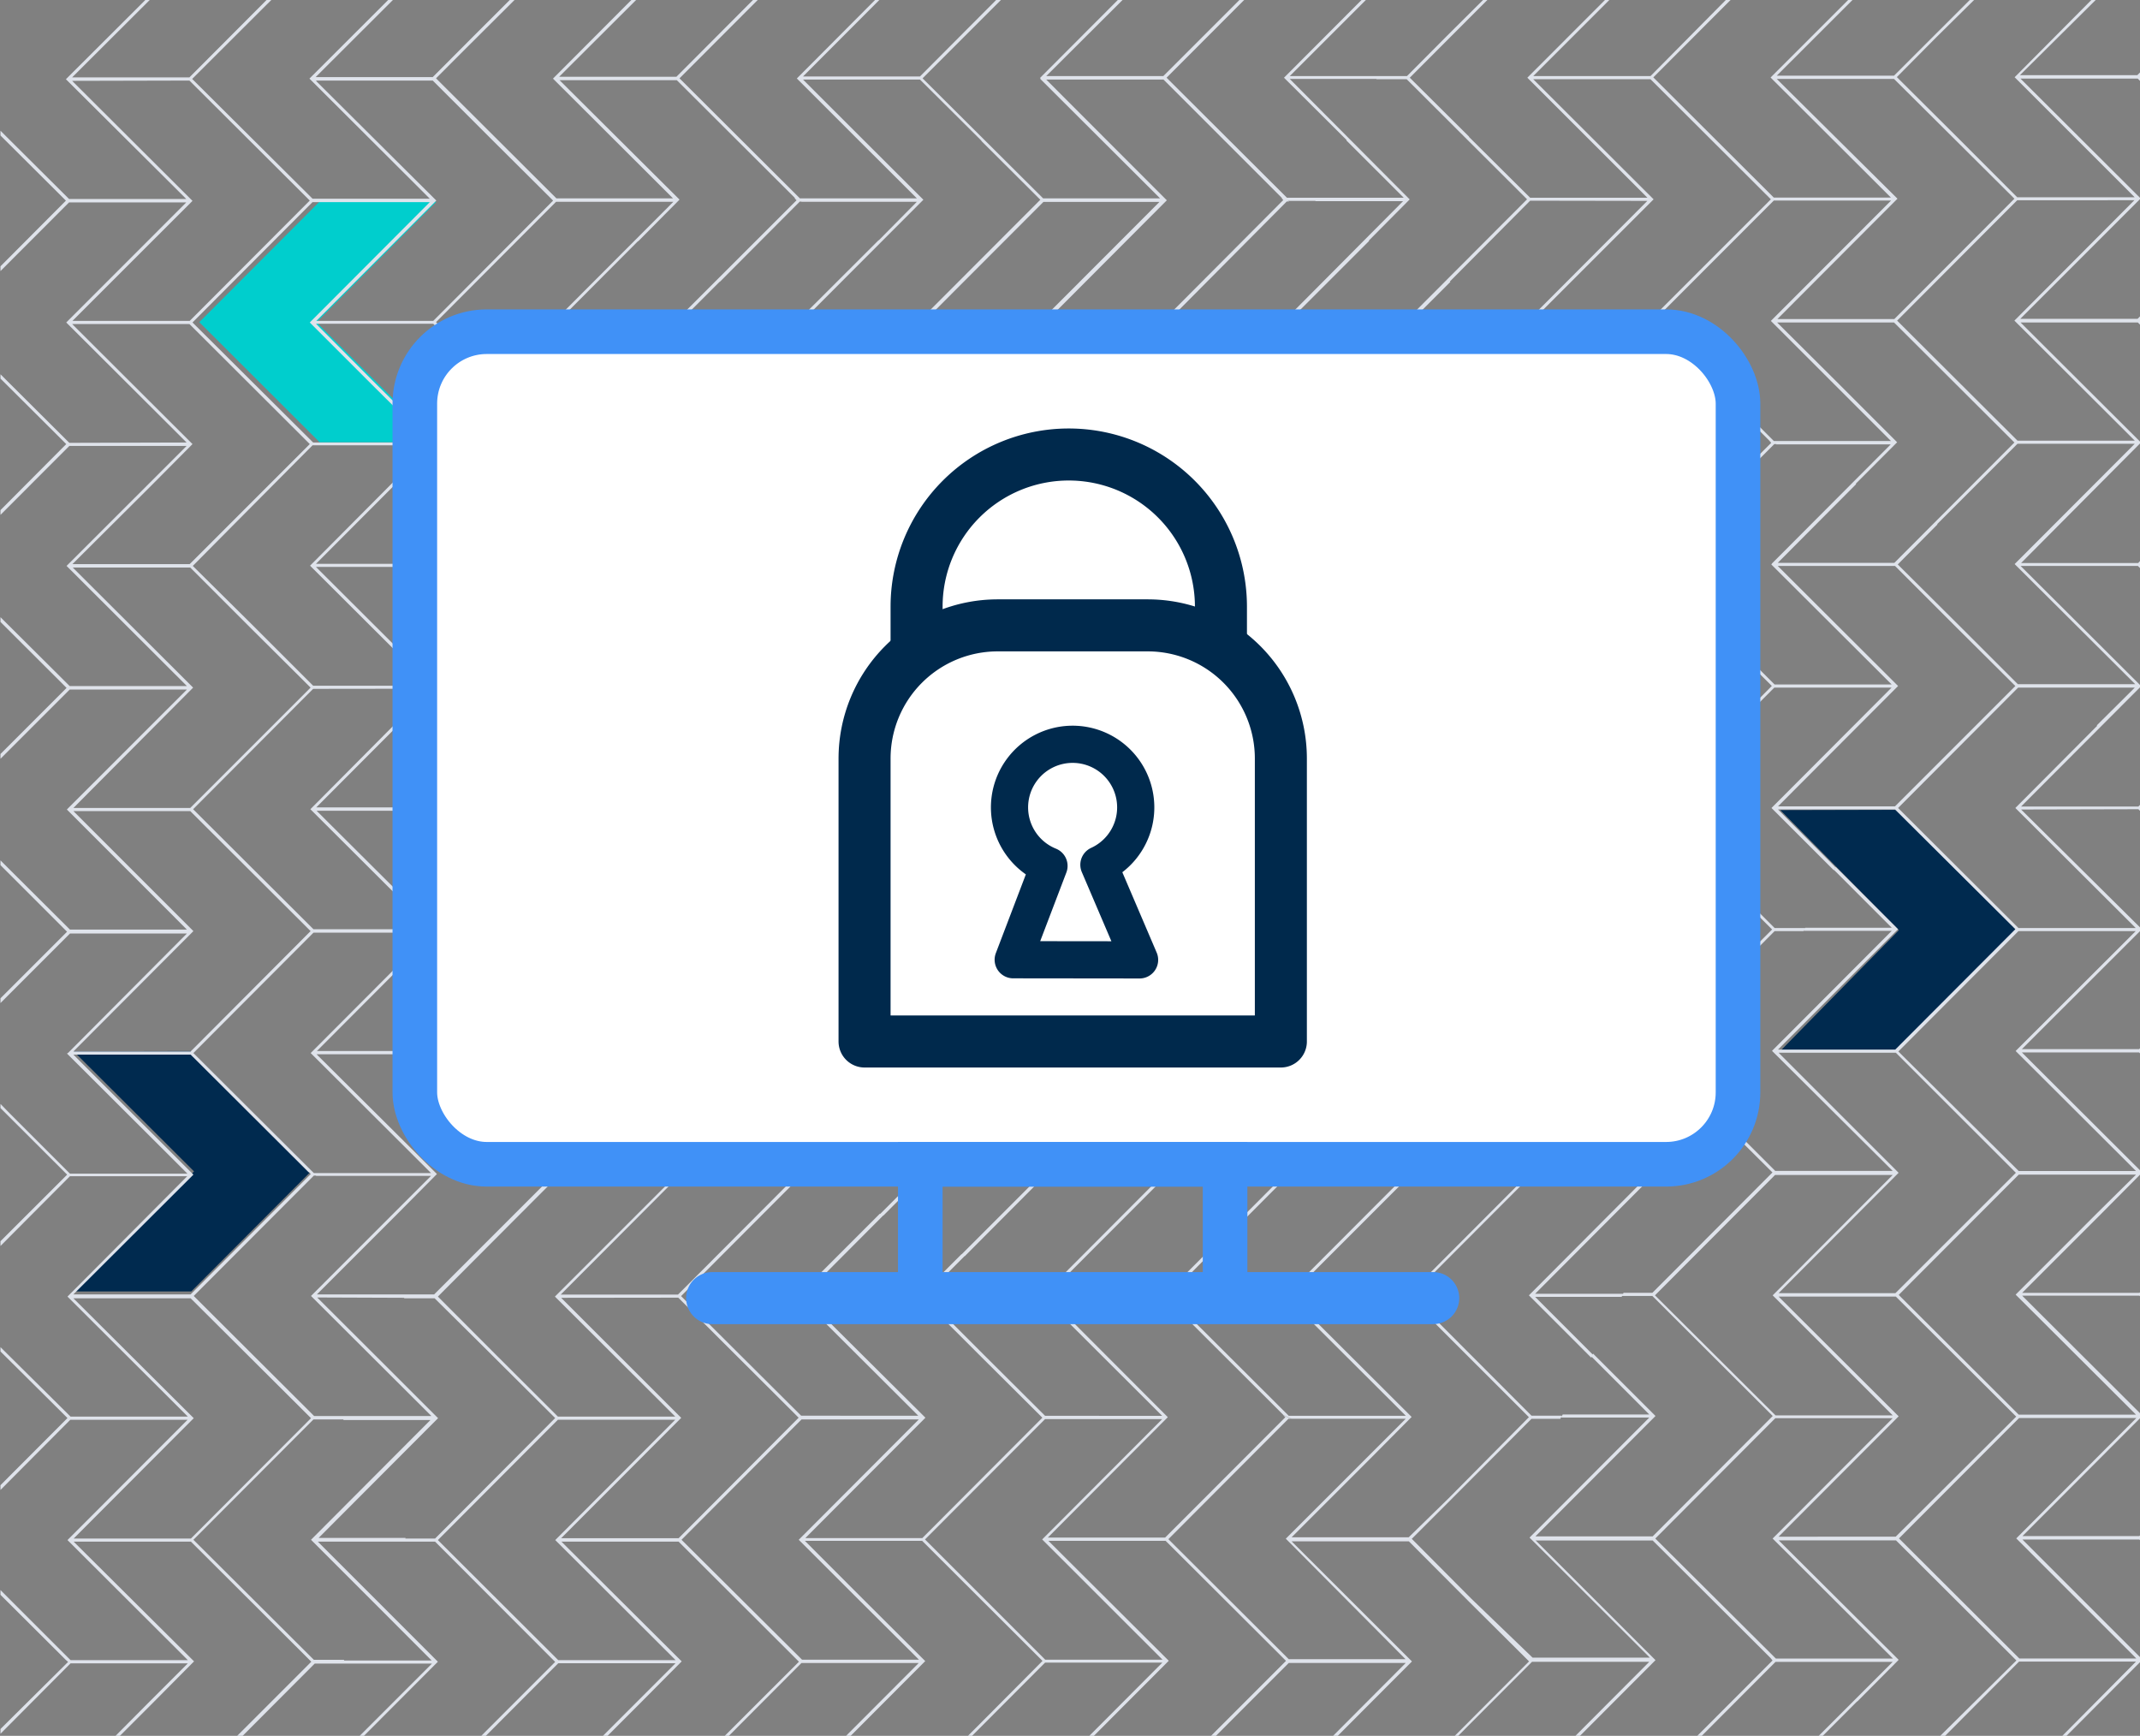
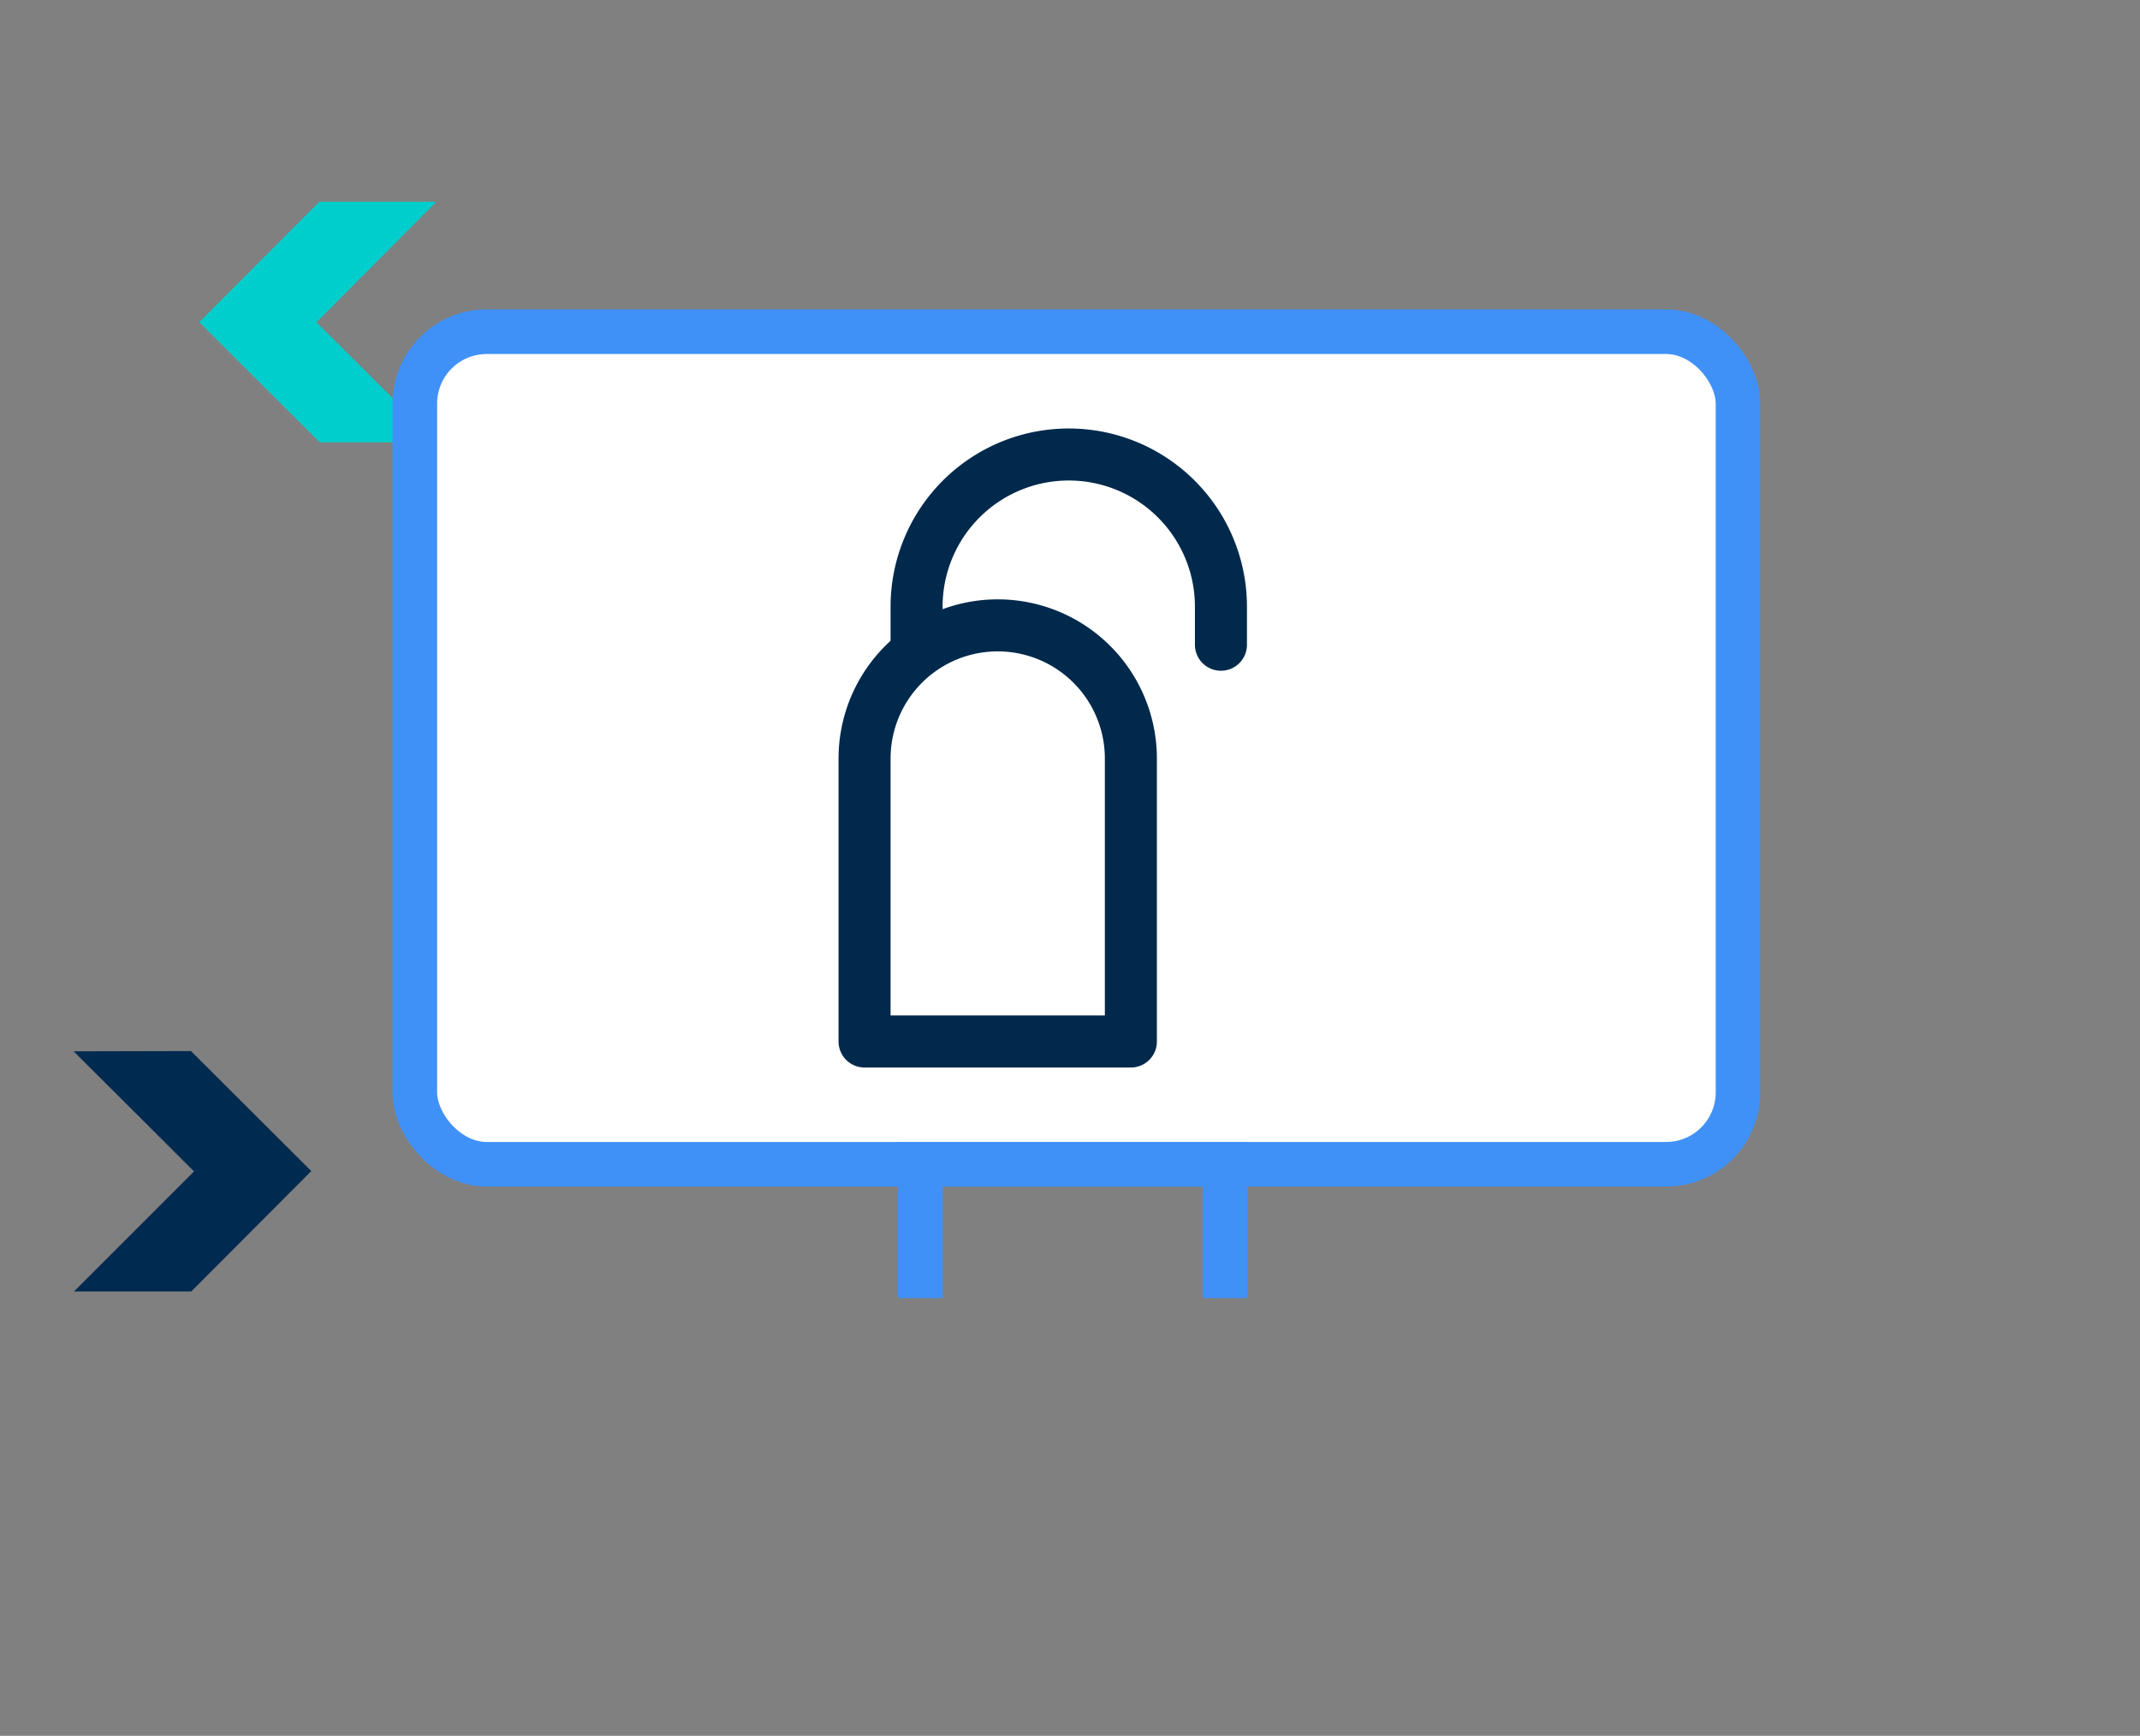
<svg xmlns="http://www.w3.org/2000/svg" viewBox="0 0 450 365">
  <rect x="0" y="0" width="450" height="365" fill="#808080" stroke="none" />
  <defs>
    <style>.a{fill:#002a4f;}.a,.b{fill-rule:evenodd;}.b{fill:#00cecd;}.c{fill:#dfe3eb;}.d{fill:#fff;}.d,.e,.f{stroke:#4091f7;}.d,.f{stroke-miterlimit:10;stroke-width:9.38px;}.e,.f,.g,.h{fill:none;}.e,.g,.h{stroke-linecap:round;stroke-linejoin:round;}.e,.g{stroke-width:10.94px;}.g,.h{stroke:#00294c;}.h{stroke-width:7.82px;}</style>
  </defs>
-   <polygon class="a" points="399.03 170.29 374.37 170.35 399.29 195.6 399.29 195.6 374.44 220.91 399.03 220.84 424.27 195.53 399.03 170.29" />
  <polygon class="a" points="15.49 221.07 40.8 246.32 40.8 246.32 15.56 271.56 40.22 271.56 65.46 246.25 40.15 221.01 15.49 221.07" />
  <path class="b" d="M91.75,42.43H67.16L41.91,67.74,67.22,93H91.88L66.38,67.61h.32Z" />
-   <path class="c" d="M21.24,401l-.07.13H39.5L14.39,426.26l4,4h1l-3.52-3.52H40.48L44,430.24h1l-3.91-3.91L66.31,401H91L65.72,426.33l3.92,3.91h.91L67,426.72H91.62l3.59,3.58h1l-4-4L117.45,401h24.66l-25.24,25.32,4,4h1l-3.65-3.65h24.59l3.66,3.65h1l-4.05-4L168.6,401h24.65L168,426.33l4,4h1l-3.72-3.72H194l3.72,3.72h1l-4-4L219.87,401h24.66l-8,8-17.22,17.22,4.11,4.11h1l-3.78-3.78h24.65l3.79,3.78h1l-4.18-4.18,8.35-8.41L271,400.88h6.07l.32-.65H271L245.7,375,271,349.68H295.6L270.36,375l13.11,13.11.33-.65-12.14-12.14h18.2l.33-.65H271.66l25.25-25.31L271.6,324.11h24.66L309,336.89h0l12.53,12.46-25.25,25.31h-6.07l-.32.65h6.39l25.31,25.18L296.39,425.8H271.73L297,400.49l-13.11-13.11-.32.65,12.13,12.14h-18.2l-.33.65h18.53l-25.05,25.11-.13.13,4.17,4.18h1l-3.72-3.65-.13-.13h24.66l3.85,3.84h.91L297,426.13l25.24-25.31h24.66L321.63,426l4.24,4.24h1l-3.91-3.85h24.65l3.92,3.91h1l-4.24-4.24,25.24-25.31h24.66l-25.31,25.18,4.3,4.31h1l-4-3.91H398.8l4,4h.91l-4.3-4.3,25.24-25.31h24.66l-25.24,25.18,4.37,4.3h.91l-4-4H450l.39.4v-1.5l-.39.39H425.35l25-25.12V400l-25-24.92h0l-.13-.13h24.65l.46.45v-1.56l-.46.45H425.29l25.11-25.17v-.27l-13-13-12.13-12.13h24.59l.52.52v-1.76l-.52.52H425.29l25.18-25.24v-.13l-25.25-25.18h24.66l.59.58v-1.76l-.59.59H425.22l16.57-16.57,8.41-8.48.27-.26h0l-25.31-25.25h24.65l.66.66v-1h0v-1l-.66.65H425.16L450.4,195.4,425,170.22l24.66-.06.72.71V170l-.06-.06.06-.07v-1l-.72.72H425l25.25-25.31-.07-.07h0L424.89,119h24.66l.85.85v-1l-.2-.2.2-.19v-.92l-.78.85H425L450.2,93.05,424.89,67.81h24.66l.85.85v-1l-.26-.26.26-.27v-1l-.91.91H424.83l25.31-25.31L425,16.66l-.13-.13h24.66l.91.92v-1l-.33-.33.33-.32v-1l-1,1H424.76L440.68,0h-.91l-16,16.11-.13.13,25.24,25.24H424.18L411.39,28.67,398.87,16.21l8.35-8.42L415.11,0h-.91l-7.57,7.56-8.35,8.35H373.62L389.54,0h-.91l-16.31,16.3,25.31,25.25H373L347.66,16.27,364-.1h-1L347.07,16H322.41l16-16h-.92L321.17,16.34l25.25,25.24H321.76L308.91,28.8v-.07L296.45,16.34,312.76,0h-.91L304.21,7.6,295.86,16H271.21l16-16h-.91L270,16.34l13.17,13.11-.06.07,12.07,12.06H270.62L245.31,16.34,261.62,0h-1l-16,16H220L236.05,0h-1L218.69,16.4l.13.13-.06.07,25.18,25.11H219.35L194,16.47,210.47,0h-1L193.45,16.08H168.86L184.9,0H184l-16.44,16.5,13.11,13.11L192.8,41.71H168.2L142.89,16.47,159.33,0h-1L142.24,16.14H117.58L133.76,0h-1L116.41,16.4h0l-.13.13,25.24,25.18H117L91.69,16.47l5.8-5.81L108.19,0h-1L99.32,7.86h0L91,16.21H66.38L82.62,0h-1L65.07,16.53,90.38,41.78H65.72L40.41,16.6,57.05,0h-1L39.83,16.27H15.17L31.48,0h-.92L13.86,16.66,39.17,41.84H14.52L.1,27.49v1l13.76,13.7L.1,56v1L14.52,42.56H39.17L13.93,67.81,39.24,93.05l-24.66.07L.1,78.7v.91L13.47,92.92l.46.46L.1,107.27v1L14.58,93.77H39.24l-8,8L14,119,39.3,144.26H14.65L.1,129.78v1L14,144.65.1,158.55v1L14.65,145H39.3L14.06,170.22l13.11,13.11L39.3,195.47H14.71L.1,180.92v1l14,14-14,14v1l14.61-14.62H39.3l-25,25.12h-.07l-.13.13,25.31,25.24H14.71L1.93,234,.1,232.13V233l1.5,1.5L14.12,247,.1,261v1l14.61-14.67H39.37L14.19,272.64,39.5,297.88H14.84L.1,283.27v.91l14.09,14L.1,312.3v1l14.68-14.75H39.44L14.19,323.84,39.5,349.09H14.84L.1,334.35v1L13.8,349l.52.46L.1,363.57v1l14.74-14.81H39.5l-8,8L14.32,375.05l13.24,13.18h0l12.07,12H15L.1,385.49v1l14.22,14.15L.1,414.84v.92L14.91,401Zm45-.65L53.33,387.45h0L40.94,375.12l25.24-25.31H90.84L65.59,375.05,90.9,400.3ZM90.51,298.6,65.4,323.78l13.11,13.11h0l12.26,12.27H72.31l.07-.14H66L40.67,323.78l25.25-25.31h6.33l-.07.13ZM168.92,68h24.33l.39.13L204.8,79.22l1.57,1.57h0L219,93.38l-25.18,25.24-24.2-.06,24.72-25.18-.19-.2-.92-.85h0L169.05,68.2l.07.06ZM271.4,68h24.53l24.79,24.73h.06l.53.52-25.25,25.31H271.47l25.24-25.31L283.47,80v-.07ZM372.45,93.12,355.55,110h.07l-8.35,8.42H322.61l25.24-25.31-.06-.07h0L322.48,67.81h24.66L372,92.6h0Zm1,.32h24.14l-25.05,25.12h.06l-.13.13,25.31,25.24H373.16l-25.31-25.24L373.1,93.38h.52Zm16.77,8.29L398.93,93,385.82,79.88,373.69,67.81h24.59l25.31,25.24-25.25,25.31H373.82l16.5-16.57ZM66.83,324.17H91.49L116.28,349l.46.46L91.49,374.73H66.83l25.25-25.31L78.84,336.17h0Zm25.25-.33,25.24-25.31H142l-25.24,25.31,25.31,25.25H117.39Zm0-51.2,25.24-25.31H142l-25.31,25.31L142,297.88H117.32L104.41,285h0Zm25.57-153.43h24.66l25.31,25.25-16.9,16.89-8.35,8.35H117.71l16.57-16.57,8.42-8.48.26-.26Zm51.34.07h24.65l24.79,24.78.46.46-25.25,25.31H169l25.24-25.31L181,131.28h0Zm51.07,25.57H244.2l-8,8L219,170.09l25.31,25.25H219.61L194.3,170.09l25.24-25.31.52.07Zm.13-25.64h24.66l25.31,25.25-16.89,16.89-8.35,8.35H220.26l16.57-16.57,8.41-8.48.26-.26Zm-77.56,76.84.39-.39-25.31-25.24h24.66l.13-.07v.2l25.31,25.24L142.57,221.1H117.91l25.24-25.31Zm25.18,25.31,25.31,25.25H168.47l-25.32-25.25,25.25-25.31h24.66Zm26.55-25.63-25.31-25.25h24.66L219,195.73,193.78,221H169.12Zm-51.79,26,24.79,24.72h0l.45.46-25.24,25.31H117.91l25.24-25.31L118,221.82H118l-.07-.06Zm.06,51.14,25.31,25.24L142.7,323.45H118l25.25-25.31L118,272.9Zm.59-.33,25.25-25.31h24.65l-8,8H185l-17.22,17.22,25.31,25.24H168.47Zm26,.33h24.66l12.79,12.78,12.52,12.46-25.24,25.31h-24.6l25.25-25.31Zm0-.72,16.51-16.57h.06l8.42-8.48.26-.26-25.31-25.24h24.66l25.31,25.24-16.9,16.9h-.06l-8.35,8.35Zm25.18-50.88L219.61,196h24.66L219,221.3l13.11,13.11,12.14,12.13h-24.6Zm51.21-25.64-25.31-25.24h24.66L257.7,183.2l12.53,12.46L245,221H220.39Zm25.25.33h24.65L270.23,221.3l25.31,25.24H270.88L245.57,221.3Zm26-.39L271.6,170.48l-.13-.13h24.66l24.78,24.79.53.46-25.25,25.24H271.53ZM296.71,170,322,144.72h24.66L321.37,170l25.31,25.24H322Zm-.58-.39H271.47l25.24-25.32L283.6,131.21l-12.2-12.06h24.66l25.31,25.24Zm-25.77.26-.13.13,25.31,25.24H270.88l-12.79-12.78L245.57,170l8.35-8.42,16.83-16.83h24.66Zm-102.61.26,25.31,25.24H168.4l-25.31-25.24,25.24-25.31H193ZM133.7,152.87l-17.23,17.22,25.32,25.25H117.13L91.82,170.09l25.24-25.31h24.66Zm-42.54,16.9H66.51l25.24-25.31L66.57,119.34l-.13-.13H91.1L115.89,144l.52.46Zm.07.71,25.31,25.25L91.3,221H66.64l25.24-25.31L66.57,170.48Zm25.83,25.57h24.66l-25.25,25.31.2.07-.06.06,25.31,25.25h-18.4l.07-.13h-6.4l-6.59-6.52L91.88,221.36Zm1,128.12H142.7L168,349.42l-16.9,16.89-8.35,8.35H118.11l16.56-16.57,8.42-8.48.26-.26Zm25.25-.39,25.24-25.31h24.66l-25.25,25.31,13.12,13.11L193.25,349H168.66Zm38.09,12.39L169.25,324h24.66l25.31,25.25L194,374.6H169.31l25.25-25.31Zm13.11-12.46,25.25-25.31H244.4l-25.25,25.31L244.46,349H219.8Zm25.25-26L207,285l-12.52-12.52,8.35-8.35h.06l16.83-16.9h24.6l-25.05,25.12h-.07l-.13.13,25.31,25.24Zm25.9-50.88-13.12-13.11-12.13-12.13H245l25.31,25.24-25.24,25.31H220.39Zm25.24.33h24.66l-25.25,25.31,25.31,25.24H271l-25.31-25.24Zm26-.39-25.31-25.25h24.66l25.31,25.25-25.24,25.31H271.6Zm-.06-25.58L322,195.92h24.66l-8,8-17.22,17.22,25.31,25.24H322.09Zm42.46-17,8.42-8.48.26-.26-25.31-25.24h24.66l25.31,25.24-16.9,16.9-8.35,8.35H322.67Zm8.09-34.63H322.67l25.25-25.32-25.31-25.24h24.66l25.31,25.24Zm-8.8-68.11-17.22,17.22L346.62,144H322l-25.31-25.25,25.24-25.31h24.53l-7.89,8.09ZM270.1,118.82l13.11,13.11,12.2,12.13H270.82L245.5,118.82l25.25-25.31h24.66Zm-16.83-8.74-8.42,8.41H220.19l25.25-25.31-.13-.13.06-.06-25.11-25,24.59-.07L270,93Zm-8.94-16.77-25.44,25.57,25.31,25.25H219.54l-25.31-25.25,25.25-25.31,24.85-.26-.13-.06Zm-76.45,25.77,12.85,12.85h0L193,144.19H168.33l-.13-.13h0l-25.31-25.24,25.25-25.31H193Zm-25.57-.52H117.65l25.24-25.31L117.58,68h24.66l25.31,25.25Zm-25.9.32,25.31,25.25H117.06L91.75,118.88,117,93.57h24.65Zm-25.31-.32H66.44L91.69,93.25l-13.12-13L66.44,68.07H91.1l25.31,25.24Zm-25.77.26-.13.13,25.31,25.24H65.85L53.07,131.41,40.54,119l8.35-8.42L65.72,93.64H90.38Zm25.12,26L65.27,170.16,90.58,195.4H65.92L40.61,170.16l25.24-25.31ZM65.92,196.12H90.58L65.33,221.43l25.31,25.24H66L40.67,221.43Zm.65,25.57H91.23l12.92,12.92h0l12.39,12.33-16.9,16.89h0l-8.34,8.35H66.64l16.57-16.57h0l8.41-8.48.26-.26ZM85,272.9,85,273h6.39l11,10.89,1.7,1.7h0l12.65,12.59L91.49,323.52H85.23l.06-.13H67l25.12-25.18L79,285.1h0L66.7,272.83Zm6.59,153H67l25.25-25.31L66.9,375.31H91.56l25.31,25.25Zm25.83-25.57L92.14,375.05l25.25-25.31h24.66l-8,8L116.8,375l25.31,25.24Zm25.38,25.5H118.24l25.24-25.31-25.37-25.18h24.65l12.79,12.79,12.52,12.46Zm25.83-25.57-12.78-12.78L143.35,375l8.35-8.42,16.83-16.89h24.66l-25.05,25.11-.13.13,25.31,25.25ZM194,425.8H169.38l25.24-25.31-25.18-25.11-.13-.13H194L218.76,400l.52.45Zm25.83-25.63-25.31-25.25,25.24-25.31h24.66l-25.24,25.31,25.31,25.25Zm50.55.26-16.89,16.89-8.35,8.35H220.52l16.57-16.57,8.41-8.48.27-.26-25.25-25.11h24.66Zm-25.24-25.9H220.52l25.25-25.31L220.46,324h24.65l25.31,25.24Zm50.42-25.64H271l-25.31-25.24,25.24-25.31h.52l-1.63-.78.46.45L245,323.32H220.33L245.57,298l-25-25.05h0l-.13-.13h24.66l24.79,24.73,1.63.78H295.6l-8,8h0l-17.22,17.22Zm.66-25.63H271.6l16.57-16.57h0l8.41-8.48.26-.26L271.53,272.7h24.66L321.5,298l-16.83,17h0Zm13.11,12.85h0l-12.46-12.53,8.35-8.35h0l16.83-16.89h6.06l.33-.65h-6.39l-25.25-25.31,25.25-25.31h24.66L321.5,272.38l13.11,13.11.33-.65L322.81,272.7H341l.32-.65H322.81l25.24-25.31-25.31-25.25H347.4l12.78,12.79.33-.65L348,221.1l8.34-8.41,16.83-16.9h6.07l.33-.65h-6.4L347.85,169.9l25.25-25.31h24.66L372.51,169.9,385.62,183l.33-.65-12.07-12.14h18.2l.33-.65H373.88l25.25-25.31L373.82,119h24.66l12.78,12.79h0l12.53,12.46-25.31,25.31h-6.07l-.33.65h6.4l25.31,25.18-25.25,25.31H373.88l25.25-25.31L386,182.29l-.33.65,12.13,12.14h-18.2l-.32.65h18.52l-25.05,25.11-.13.13L398,246.22H373.3l-12.79-12.79-.33.65,12.53,12.46-25.25,25.31H341.4l-.33.66h6.39l25.31,25.24-25.24,25.31H322.87l25.25-25.31L335,284.64l-.32.65,12.13,12.14h-18.2l-.33.65h18.53l-25.05,25.11h0l-.13.13,25.31,25.25H322.28Zm64.71-12.2h24.66l25.31,25.25-17,16.83H407l-8.35,8.34H374l16.51-16.56h.06l8.42-8.48.26-.27Zm-1.31,25.25L347.53,374.4H322.87l25.25-25.31L323,324h-.06l-.07-.07h24.66l24.79,24.72h0Zm-24.65-25.64,25.24-25.31H398l-25.25,25.31,25.31,25.24H373.43Zm-.07-51.14,25.25-25.31H398l-25.24,25.31L398,297.62H373.36Zm50.62,50.75H374l25.25-25.31L374,272.64h24.66l25.31,25.24Zm-.06-51.21H374l25.24-25.31-25.11-25.12-.13-.13h24.66l24.78,24.79.46.46ZM322.22,400l-25.31-25.25,25.24-25.31h24.66l-25.24,25.31L346.88,400Zm25.37,25.57H322.94l25.24-25.31-25.31-25.25,24.66-.06,25.31,25.24ZM373.43,400l-25.31-25.24,25.24-25.31H398l-8,8H390l-17.22,17.22,25.31,25.25Zm25.37,25.57H374.21l25.24-25.31-25.37-25.18h24.66l12.78,12.79,12.53,12.46Zm25.38-51h0l-.2.13,25.31,25.25H424.63l-12.78-12.79-12.53-12.46,8.35-8.41h.07l16.83-16.9h24.59Zm-.2-51.08,13.11,13.12,12.14,12.13h-24.6l-25.31-25.25,25.25-25.31h24.66ZM441.07,255l-17.22,17.23,25.31,25.24H424.5l-25.24-25.18L424.5,247h24.66Zm-17.22-34,25.31,25.24H424.5L399.19,221.1l25.25-25.31H449.1ZM441,152.61,423.79,169.9l25.31,25.24H424.44L399.13,169.9l25.24-25.31H448.9l-8,7.95Zm-17.36-34h0L449,143.87H424.31l-12.72-12.72h0l-12.53-12.46,8.35-8.42-.06-.06,16.89-16.9H448.9Zm25.18-76.51L423.59,67.42,448.9,92.66H424.24L398.93,67.42l25.25-25.31ZM373.62,16.6h24.66l12.79,12.72,12.52,12.46L398.34,67.09H373.75L399,41.78ZM373,42.17h24.66L372.38,67.48l13.11,13.11,12.14,12.14H373L347.72,67.48ZM322.41,16.66h24.66l25.31,25.25L347.14,67.15H322.48l25.24-25.24Zm24,25.58L321.17,67.55l.07.06h0l25.24,25.18H321.89L296.65,67.61,305,59.26l-.13-.06,16.89-17Zm-50-.33h0L271.21,16.6h18.26l-.06.06h6.39l25.31,25.25L295.86,67.22h-6.13l.07-.13H271.47l16.44-16.44-.07-.06,8.61-8.68Zm-25.83.46h.52l-.32-.13h5.87l-.07.06h18.46L270,67.48l.13.13h0l25.31,25.25-24.73-.13L245.5,67.61ZM245.24,42h0L220,16.73h24.66l25,25-.2-.06.39.39L244.72,67.29H220.26l25.11-25.18Zm-25.83.46h24.4L218.76,67.55l.13.13-.07.06,25.12,25.12H219.35L194.17,67.74ZM181,28.86,168.86,16.73h24.59l12.92,12.85v.07L218.76,42,193.51,67.29H168.92L194.17,42ZM168.66,42.43H192.8l-8,8.09h-.06L167.49,67.74,192.8,93H168.14L142.89,67.68l8.42-8.42h.06L168.2,42.37Zm-51-25.57h24.66l24.92,24.85-.2-.06.46.46L142.24,67.35H117.58l16.57-16.63h.07l8.41-8.48.26-.27Zm12,25.57h11.94L116.34,67.74,141.65,93H117L91.69,67.74l25.24-25.31ZM66.44,17l.13.07-.13-.13H91l12.79,12.78,12.52,12.46L91.1,67.48H66.51L91.75,42.17ZM65.72,42.5H90.38L65.14,67.81,78.25,80.92l12.2,12.13H65.85L40.48,67.81Zm-25.24-.26L15.17,17l24.66-.06L65.14,42.17,39.89,67.48H15.23ZM31.8,102.12l8.42-8.48.26-.26L15.17,68.13H39.83L65.14,93.38l-16.9,16.89-8.35,8.35H15.23Zm8.81,42.47L15.3,119.34H40l12.78,12.79,12.53,12.46L40,169.9H15.43Zm.06,51.2L27.56,182.68,15.43,170.55H40l25.31,25.24L40.09,221.1H15.43Zm0,51.21L15.56,221.89h0l-.13-.13H40.09l24.79,24.72,1.63.78H90.64l-8,8h0L65.4,272.51l25.31,25.24H66.05L40.74,272.51,66,247.2h.53l-1.63-.79.45.46L40.09,272.18H15.43Zm.07,51.21L15.43,273H40.09L65.4,298.21,40.15,323.52H15.49Zm-8.61,59.88,8.41-8.48.27-.26L15.49,324.17H40.15l25.31,25.25L48.57,366.31l-8.35,8.35H15.56Zm8.74,42.47h0L15.56,375.31H34l6.32.13h0l25.31,25.25L40.41,425.93H34.15l.07-.13H15.89L41,400.62Z" />
  <rect class="d" x="87.23" y="69.75" width="278.24" height="175.07" rx="15.12" />
-   <line class="e" x1="301.38" y1="272.96" x2="149.75" y2="272.96" />
  <polyline class="f" points="193.52 272.96 193.52 244.83 257.61 244.83 257.61 272.96" />
-   <path class="g" d="M209.8,131.5h31.54a28,28,0,0,1,28,28V219a0,0,0,0,1,0,0H181.8a0,0,0,0,1,0,0V159.5a28,28,0,0,1,28-28Z" />
+   <path class="g" d="M209.8,131.5a28,28,0,0,1,28,28V219a0,0,0,0,1,0,0H181.8a0,0,0,0,1,0,0V159.5a28,28,0,0,1,28-28Z" />
  <path class="g" d="M192.74,135.57v-8a32,32,0,0,1,32-32h0a32,32,0,0,1,32,32v8" />
-   <path class="h" d="M239.63,201.84l-8.55-20a13.27,13.27,0,1,0-10.5.24l-7.52,19.73Z" />
</svg>